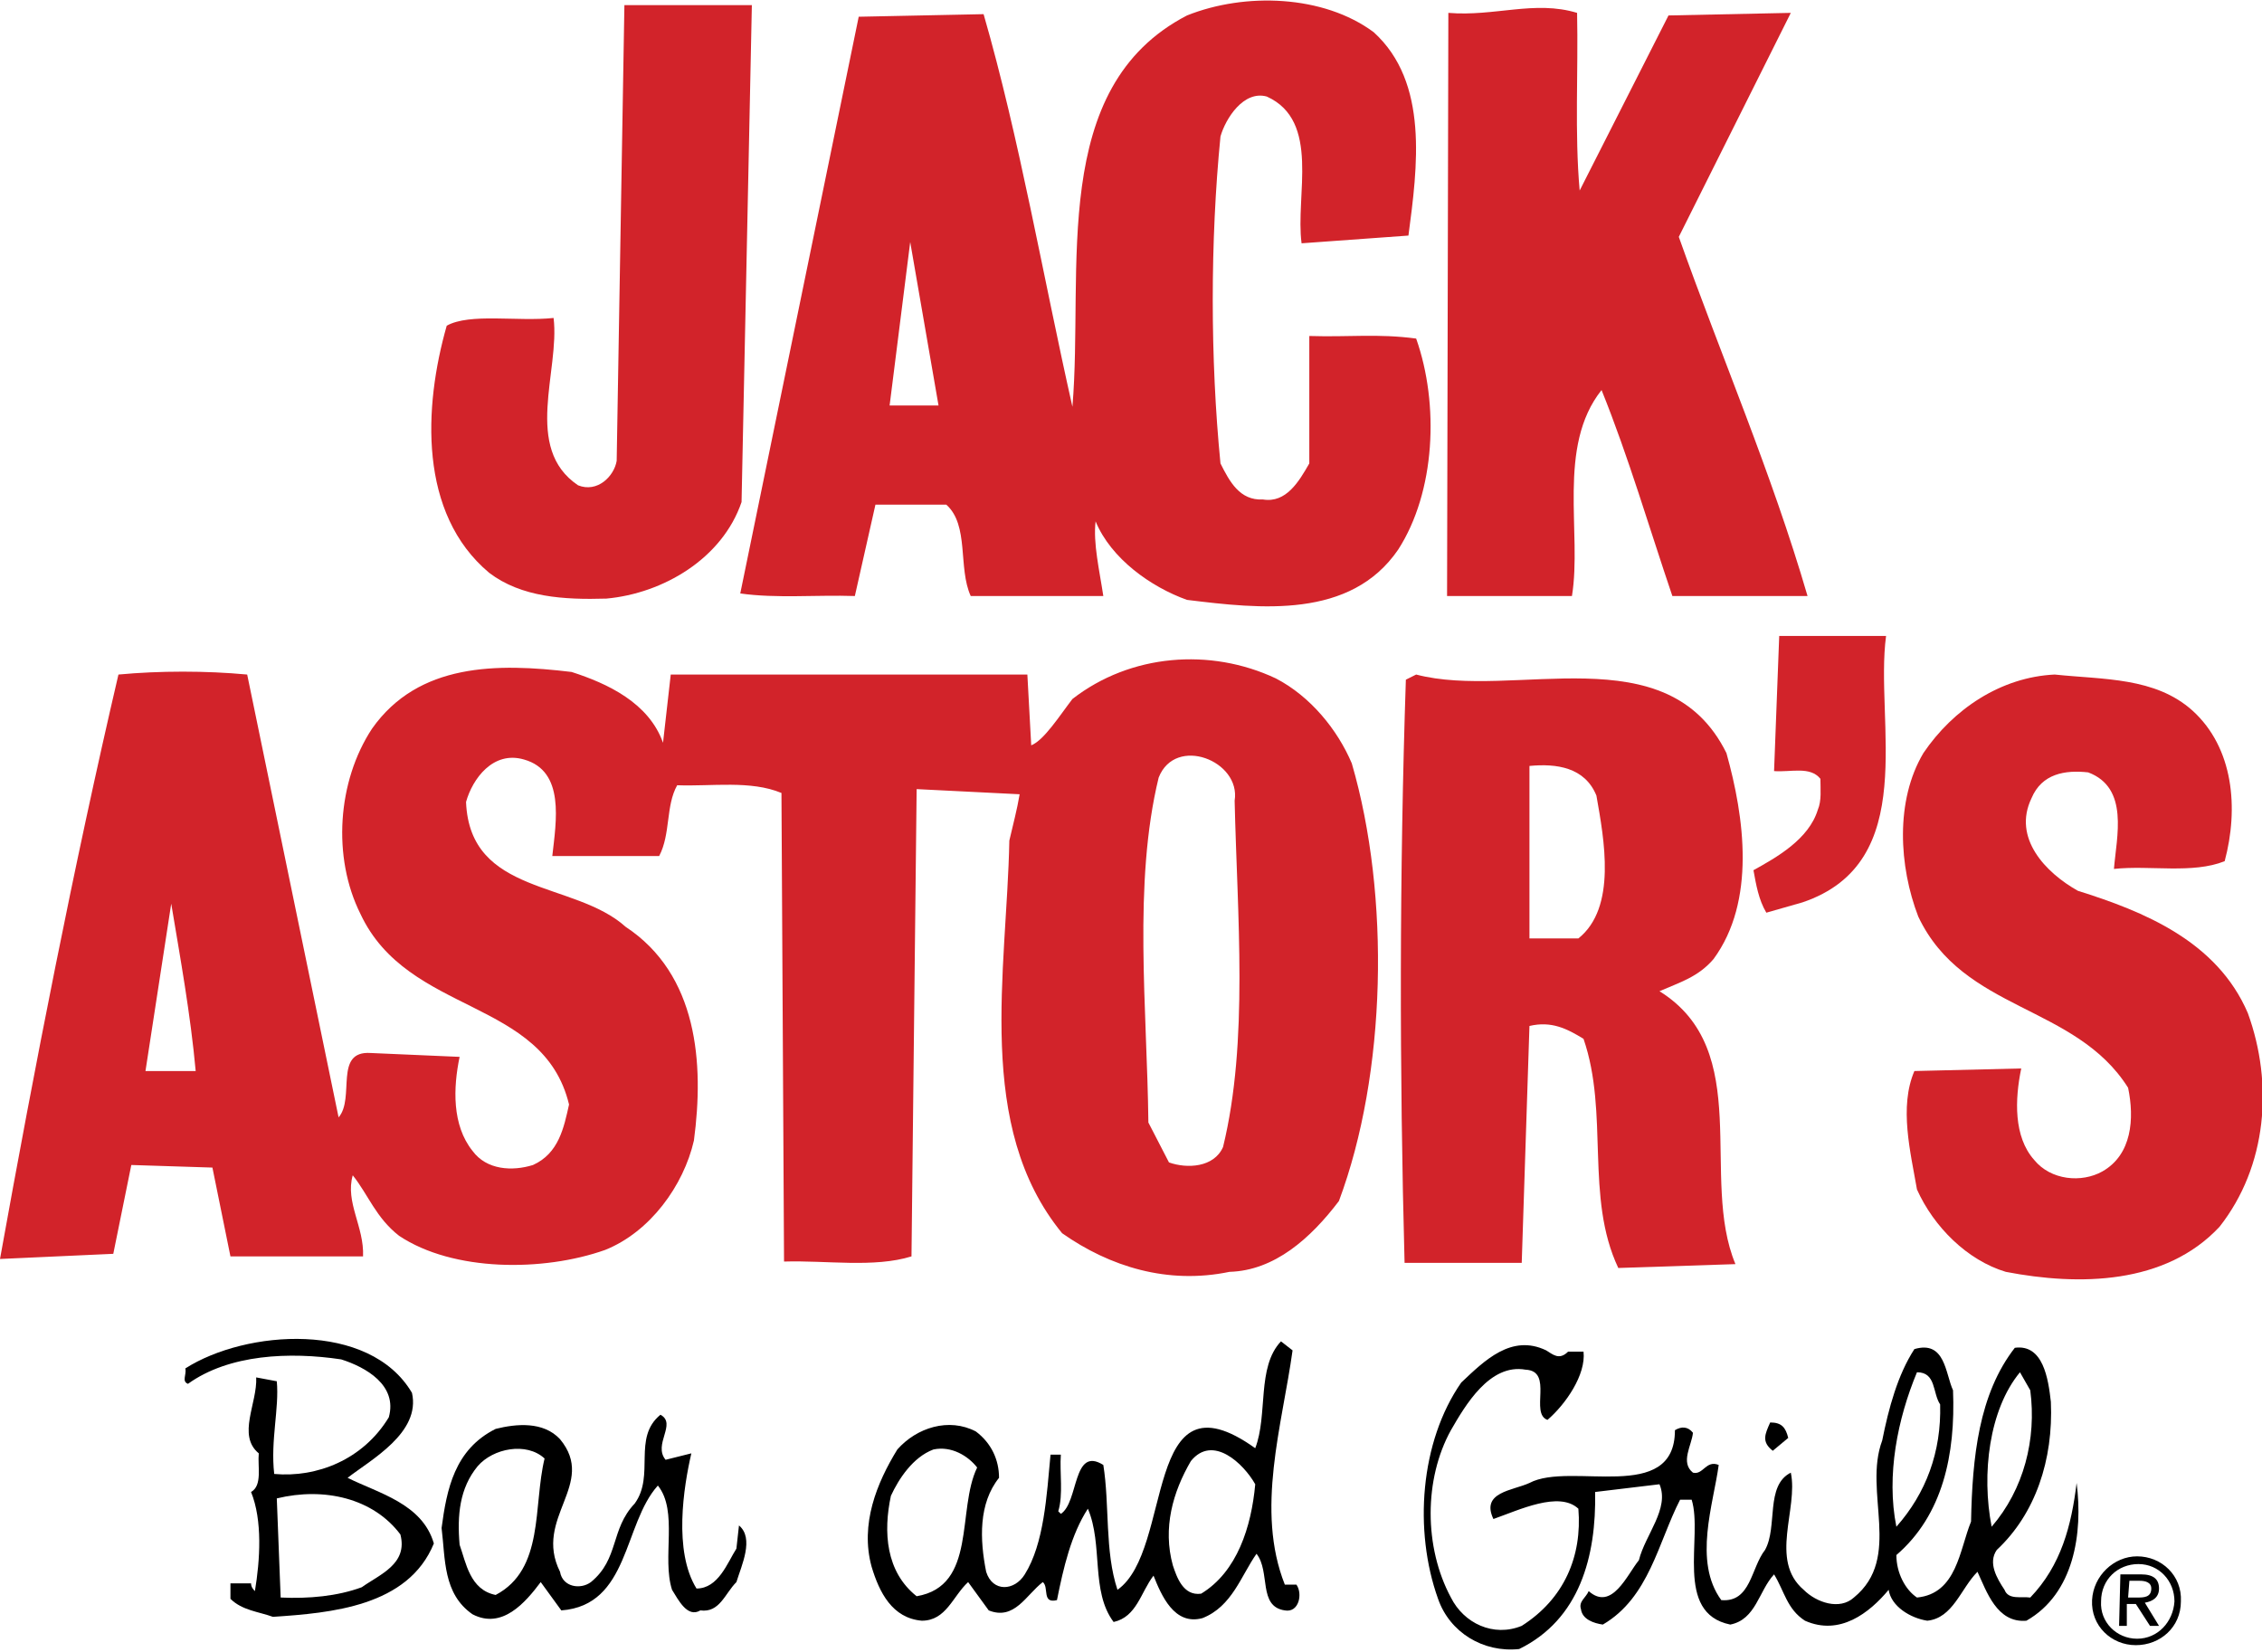
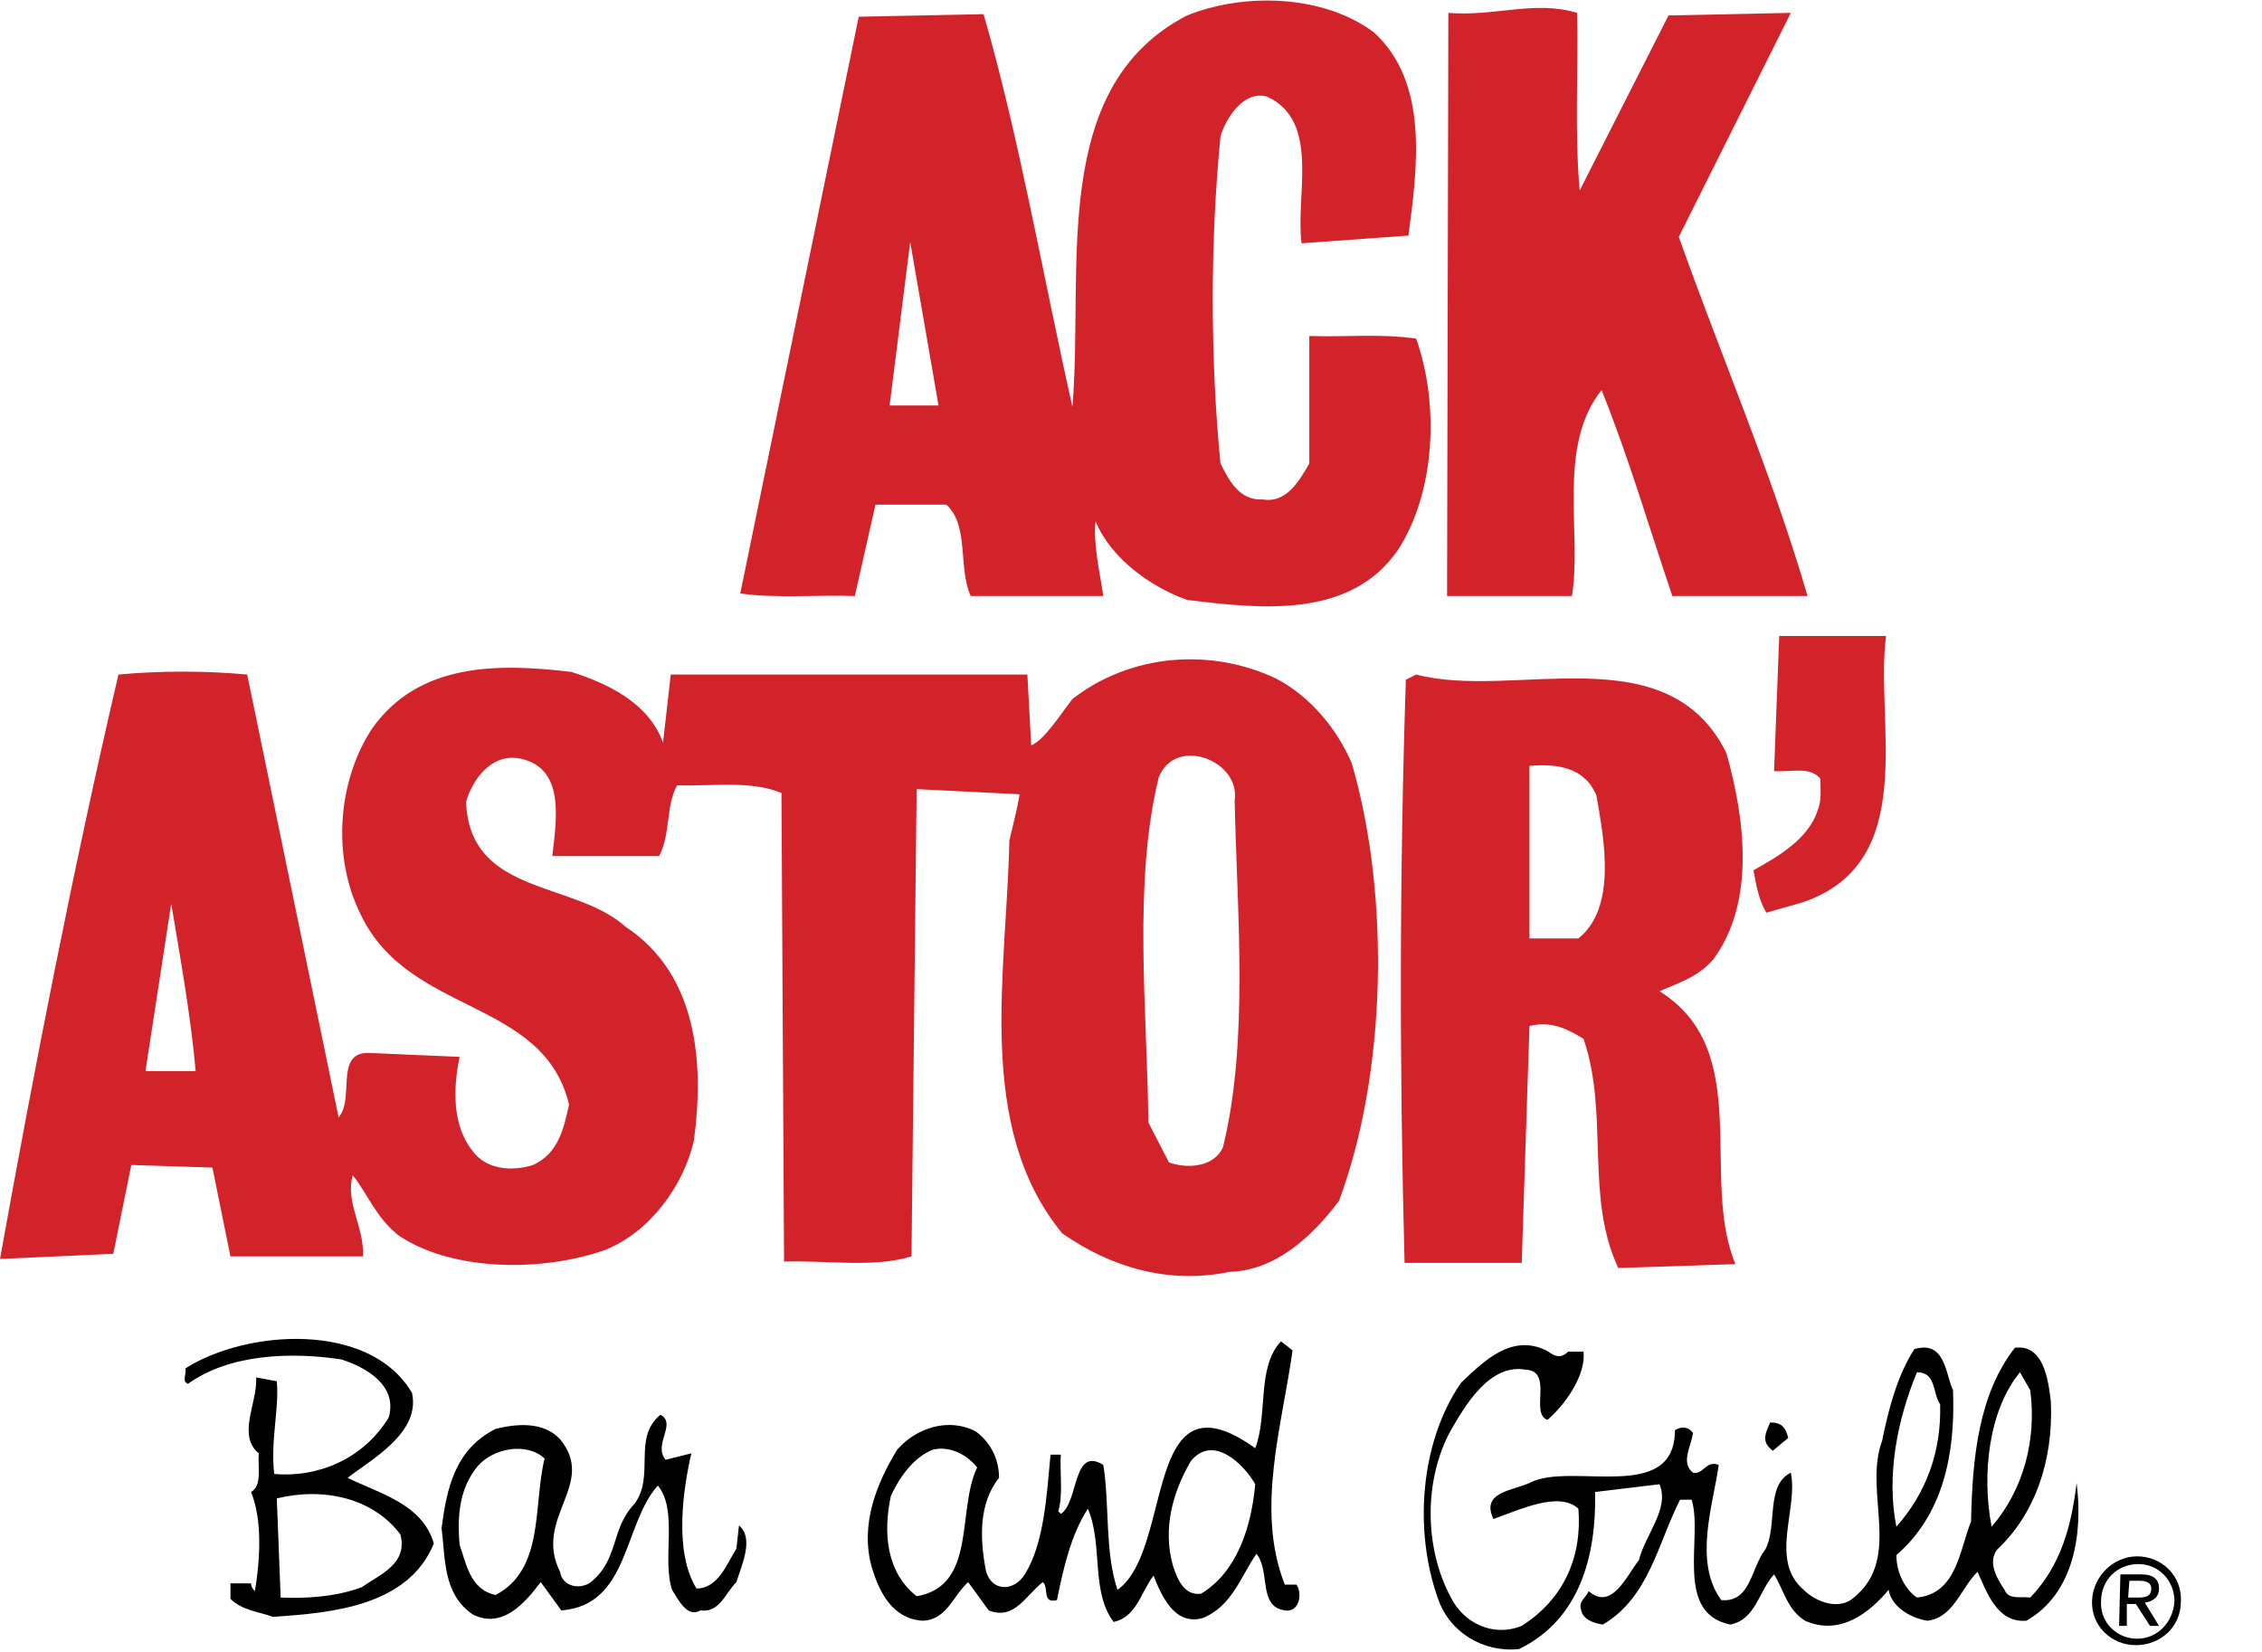
<svg xmlns="http://www.w3.org/2000/svg" version="1.1" id="Layer_1" x="0px" y="0px" width="175.7px" height="128.3px" viewBox="0 0 175.7 128.3" style="enable-background:new 0 0 175.7 128.3;" xml:space="preserve">
  <style type="text/css">
	.st0{fill:#D2232A;}
</style>
-   <path class="st0" d="M57.6,39c-1.5,4.4-6.1,7.1-10.5,7.5c-3.3,0.1-6.6-0.1-9.1-2c-5.5-4.6-5.1-12.9-3.3-19.2c1.8-1,5.5-0.3,8.3-0.6  c0.5,4.1-2.4,10.1,1.9,13c1.5,0.6,2.8-0.7,3-1.9l0.6-35.4l9.9,0L57.6,39L57.6,39L57.6,39z" />
  <path class="st0" d="M122.5,1c0.1,4.6-0.2,9.3,0.2,13.8l6.9-13.6l9.5-0.2l-8.7,17.4c3.3,9.3,7.2,18.3,10,27.9l-10.5,0  c-1.8-5.3-3.4-10.8-5.5-16c-3.5,4.4-1.5,11.1-2.3,16l-9.7,0l0.1-45.3C116.1,1.3,119.2,0,122.5,1L122.5,1L122.5,1z" />
  <path class="st0" d="M72.9,31.5l-2.2-12.7l-1.6,12.7L72.9,31.5L72.9,31.5L72.9,31.5z M106.7,2.5c4.3,3.9,3.4,10.5,2.7,15.8l-8.3,0.6  c-0.5-3.7,1.5-9.5-2.7-11.4c-1.8-0.5-3.2,1.7-3.6,3.1C94,18.7,94,27.9,94.8,36c0.7,1.4,1.5,2.9,3.3,2.8c1.8,0.3,2.8-1.4,3.6-2.8  l0-9.9c3.1,0.1,5.3-0.2,8.3,0.2c1.8,5.1,1.5,11.9-1.4,16.4c-3.7,5.4-10.7,4.6-16.4,3.9c-2.8-1-5.9-3.2-7.1-6.1  c-0.2,1.7,0.3,3.8,0.6,5.8l-10.3,0c-1-2.2-0.1-5.5-1.9-7.1l-5.5,0l-1.6,7.1c-3-0.1-6.1,0.2-8.9-0.2l9.2-44.8l9.7-0.2  c2.8,9.7,4.6,20.3,6.9,30.5c0.9-10.7-1.9-24.8,8.9-30.4C96.7-0.6,102.8-0.4,106.7,2.5L106.7,2.5L106.7,2.5z" />
  <path class="st0" d="M146.5,49.4c-0.9,6.7,2.7,17.6-6.5,20.7l-2.8,0.8c-0.6-1-0.8-2.2-1-3.3c1.8-1,4.3-2.4,5-4.7  c0.3-0.7,0.2-1.6,0.2-2.4c-0.8-1-2.3-0.5-3.6-0.6l0.4-10.5L146.5,49.4L146.5,49.4L146.5,49.4z" />
-   <path class="st0" d="M170.3,55.2c3.2,2.9,3.6,7.6,2.5,11.7c-2.5,1-5.8,0.3-8.6,0.6c0.2-2.5,1.2-6.3-2-7.5c-1.8-0.2-3.6,0.1-4.4,2  c-1.5,3.1,1.1,5.8,3.6,7.2c5.1,1.6,10.8,3.9,13.2,9.5c2,5.5,1.5,11.9-2.2,16.6c-4.2,4.5-10.9,4.6-16.6,3.5c-3-0.9-5.6-3.5-6.9-6.4  c-0.5-2.9-1.4-6.4-0.2-9.2l8.3-0.2c-0.5,2.4-0.6,5.3,1,7.1c1.3,1.6,3.7,1.8,5.3,0.9c2.3-1.3,2.5-4.1,2-6.5  c-4.1-6.5-12.8-5.9-16.3-13.3c-1.5-3.9-1.8-9,0.4-12.7c2.3-3.4,6-5.9,10.2-6.1C163.4,52.8,167.4,52.6,170.3,55.2L170.3,55.2  L170.3,55.2z" />
  <path class="st0" d="M118.8,59.5l0,13.4l3.8,0c3-2.4,2-7.7,1.4-11.1C123.1,59.6,120.9,59.3,118.8,59.5L118.8,59.5L118.8,59.5z   M134.1,58.5c1.4,5,2.3,11.5-1,16c-1.2,1.4-2.6,1.8-4.2,2.5c7.4,4.6,3.1,14.5,5.9,21.2l-9.1,0.3c-2.6-5.5-0.7-12-2.7-17.8  c-1.3-0.8-2.5-1.4-4.2-1l-0.6,18.4l-9.1,0c-0.4-14.9-0.4-30.3,0.1-45.3l0.8-0.4C117.6,54.4,129.5,49.2,134.1,58.5L134.1,58.5  L134.1,58.5z" />
  <path class="st0" d="M13.3,70.2l-2,13l3.9,0C14.8,78.8,14,74.4,13.3,70.2L13.3,70.2L13.3,70.2z M90,60.4c-2,8.2-0.9,18-0.8,26.8  l1.6,3.1c1.4,0.5,3.5,0.4,4.2-1.2c2-8.2,1.1-18,0.9-26.9C96.4,59.1,91.3,57.1,90,60.4L90,60.4L90,60.4z M105,59.3  c3,10.3,2.7,24.1-1,34c-2.2,2.9-5,5.4-8.5,5.5c-4.8,1-9.3-0.4-13-3c-6.8-8.3-4.3-20.3-4.1-30.5c0.3-1.3,0.6-2.4,0.8-3.6l-8-0.4  l-0.4,36.3c-2.9,0.9-6.6,0.3-9.9,0.4l-0.2-36.4c-2.4-1-5.4-0.5-8.1-0.6c-0.9,1.6-0.5,3.8-1.4,5.5l-8.3,0c0.3-2.7,1-6.6-2.2-7.5  c-2.4-0.7-4,1.5-4.5,3.3c0.3,7.3,8.4,6.1,12.4,9.7c5.6,3.7,6.1,10.6,5.3,16.6c-0.8,3.5-3.4,7.1-6.9,8.5c-4.8,1.7-11.8,1.7-16-1.1  c-1.8-1.4-2.4-3.2-3.6-4.7c-0.6,2.1,0.9,4,0.8,6.3l-10.3,0l-1.4-6.9l-6.3-0.2l-1.4,6.9L0,97.8c2.7-15,5.7-30.4,9.2-45.4  c3.2-0.3,6.8-0.3,10,0l7.1,34.4c1.3-1.5-0.4-5.2,2.5-5l6.9,0.3c-0.5,2.4-0.6,5.3,1,7.3c1.1,1.5,3.1,1.6,4.7,1.1  c2-0.9,2.4-2.9,2.8-4.7C42.2,77.5,31.7,78.9,28,71c-2.2-4.4-1.8-10.3,0.9-14.4c3.6-5.1,9.7-5.1,15.5-4.4c2.8,0.9,6,2.4,7.1,5.5  l0.6-5.3l27.7,0l0.3,5.5c1-0.4,2.2-2.3,3.2-3.6c4.5-3.5,10.7-4,15.8-1.6C101.8,54.1,103.9,56.7,105,59.3L105,59.3L105,59.3z" />
  <path d="M156.9,106.6c-2.4,2.9-3,7.9-2.2,12c2.5-2.9,3.5-6.8,3-10.6L156.9,106.6L156.9,106.6L156.9,106.6z M148.9,106.6  c-1.5,3.6-2.4,8-1.6,12c2.3-2.6,3.5-5.8,3.4-9.5C150.1,108.2,150.4,106.6,148.9,106.6L148.9,106.6L148.9,106.6z M121.8,105l1.2,0  c0.2,1.8-1.4,4.1-2.8,5.3c-1.4-0.5,0.5-3.8-1.7-3.9c-2.8-0.5-4.7,2.8-5.8,4.7c-2.1,3.8-2.1,9.1,0,13c1,2,3.3,3.1,5.5,2.2  c3.3-2.1,4.7-5.4,4.4-9.1c-1.5-1.4-4.6,0.1-6.6,0.8c-1-2.1,1.5-2.2,2.8-2.8c3.2-1.7,11.3,1.7,11.3-4.1c0.5-0.3,1-0.3,1.4,0.2  c-0.1,1-1,2.3,0,3.1c0.8,0.2,1-1,2-0.6c-0.4,3-2,7.5,0.2,10.5c2.3,0.2,2.3-2.5,3.4-3.9c1-1.8,0-5,2-6c0.6,2.8-1.7,6.8,1,9.1  c1,1,2.8,1.6,3.9,0.6c3.8-3.1,0.7-8.2,2.2-12.2c0.5-2.5,1.2-5.1,2.5-7.1c2.4-0.7,2.4,1.9,3,3.2c0.2,5-0.8,9.7-4.4,12.8  c0,1.4,0.7,2.7,1.6,3.3c3.1-0.3,3.3-3.7,4.2-5.9c0.1-5,0.6-9.9,3.4-13.5c2.2-0.3,2.6,2.4,2.8,4.2c0.2,4.5-1.2,8.7-4.2,11.5  c-0.7,1,0,2.2,0.6,3.1c0.3,0.8,1.3,0.5,2,0.6c2.4-2.5,3.2-5.6,3.6-8.9c0.5,3.9-0.2,8.6-3.9,10.7c-2.3,0.2-3.1-2.3-3.8-3.8  c-1.3,1.3-1.9,3.6-3.9,3.8c-1.3-0.2-2.8-1.1-3-2.4c-1.5,1.8-3.8,3.6-6.5,2.4c-1.4-0.9-1.6-2.3-2.4-3.6c-1.2,1.3-1.4,3.5-3.4,3.9  c-4.4-0.9-2.1-6.8-3-9.7l-0.9,0c-1.7,3.3-2.4,7.6-6,9.7c-0.7-0.1-1.6-0.4-1.7-1.2c-0.2-0.6,0.4-0.9,0.6-1.4c1.8,1.6,3-1.3,3.9-2.4  c0.5-2,2.4-4,1.6-5.9l-5,0.6c0.1,5-1.2,9.9-5.9,12.2c-2.8,0.3-5.4-1.3-6.3-3.9c-1.9-5.3-1.4-12.2,1.8-16.8c1.8-1.7,3.9-3.8,6.6-2.5  C120.6,105.2,121.1,105.7,121.8,105L121.8,105L121.8,105z" />
  <path d="M138.9,111.7l-1.2,1c-0.9-0.7-0.6-1.3-0.2-2.2C138.4,110.5,138.7,110.9,138.9,111.7L138.9,111.7L138.9,111.7z" />
  <path d="M37.1,113.9c-1.4,1.7-1.6,3.8-1.4,6.1c0.5,1.4,0.8,3.5,2.8,3.9c3.8-2,2.9-6.9,3.8-10.6C40.9,112,38.3,112.5,37.1,113.9  L37.1,113.9L37.1,113.9z M51.7,113.4l2-0.5c-0.6,2.6-1.4,7.6,0.4,10.5c1.7,0,2.4-2,3.1-3.1l0.2-1.8c1.2,1,0.2,3.1-0.2,4.4  c-0.9,0.9-1.3,2.4-2.8,2.2c-1,0.6-1.7-0.8-2.2-1.6c-0.8-2.5,0.5-6.1-1.1-8.1c-2.7,3-2.2,9.3-7.5,9.7l-1.6-2.2  c-1.2,1.6-3,3.7-5.3,2.5c-2.3-1.6-2.1-4.3-2.4-6.7c0.4-3,1-6.1,4.2-7.7c1.6-0.4,3.7-0.6,5,0.8c2.9,3.5-2.1,6.1,0,10.3  c0.2,1.2,1.6,1.4,2.4,0.8c2.2-1.8,1.5-4.1,3.4-6.1c1.6-2.2-0.2-5.1,2-6.9C52.6,110.6,50.7,112.2,51.7,113.4L51.7,113.4L51.7,113.4z" />
  <path d="M92.5,113.5c-1.4,2.4-2.2,5.2-1.4,8.1c0.3,0.9,0.8,2.4,2.2,2.2c2.8-1.7,3.9-5.2,4.2-8.5C96.6,113.7,94.2,111.4,92.5,113.5  L92.5,113.5L92.5,113.5z M72.5,112.6c-1.6,0.6-2.7,2.3-3.3,3.6c-0.6,2.8-0.4,5.9,2,7.8c4.7-0.8,3.1-6.7,4.7-10  C75.2,113.1,73.9,112.3,72.5,112.6L72.5,112.6L72.5,112.6z M100.4,104.9c-0.8,5.8-2.9,12.4-0.6,18.2l0.9,0c0.5,0.7,0.2,2.2-0.9,2  c-2.1-0.3-1.1-3-2.2-4.4c-1.2,1.7-1.9,4.1-4.2,5c-2.2,0.6-3.2-1.8-3.8-3.3c-1,1.3-1.3,3.2-3.1,3.6c-1.8-2.4-0.8-6-2-8.8  c-1.3,2-1.9,4.6-2.4,7.1c-1.2,0.3-0.6-1-1.1-1.4c-1.3,1-2.2,3-4.2,2.2l-1.6-2.2c-1.2,1.1-1.7,3-3.6,3c-2.3-0.2-3.3-2.2-3.9-4.2  c-0.9-3.3,0.4-6.5,2-9.1c1.5-1.7,4-2.5,6.1-1.4c1.2,0.9,1.8,2.2,1.8,3.6c-1.6,2-1.5,4.8-1,7.3c0.5,1.6,2.2,1.5,3,0.2  c1.5-2.4,1.7-6.1,2-9.3l0.8,0c-0.1,1.4,0.2,3.1-0.2,4.4l0.2,0.2c1.4-0.9,0.9-5.3,3.3-3.8c0.5,3.1,0.1,6.7,1.1,9.7  c4.4-3.1,1.9-17.3,10.7-11c1-2.6,0.1-6.3,2-8.3L100.4,104.9L100.4,104.9L100.4,104.9z" />
  <path d="M21.5,116.4l0.3,7.7c2.2,0.1,4.4-0.1,6.3-0.8c1.4-1,3.6-1.8,3-4.1C29,116.4,25.2,115.5,21.5,116.4L21.5,116.4L21.5,116.4z   M32,108.2c0.7,3.1-3.2,5.2-5,6.6c2.4,1.2,5.8,2,6.7,5.1c-2,4.9-8,5.4-12.5,5.7c-1.1-0.4-2.4-0.5-3.3-1.4l0-1.2h1.6  c0,0.3,0.2,0.5,0.3,0.6c0.4-2.4,0.6-5.5-0.3-7.7c0.9-0.5,0.5-2,0.6-3c-1.7-1.4-0.1-3.9-0.2-5.9l1.6,0.3c0.2,2.1-0.5,4.6-0.2,7.2  c3.3,0.3,6.9-1.1,8.9-4.4c0.7-2.5-1.8-3.9-3.7-4.5c-4-0.6-8.7-0.4-11.9,1.9c-0.5-0.2-0.1-0.7-0.2-1.2  C19.1,103.3,28.7,102.6,32,108.2L32,108.2L32,108.2z" />
  <path d="M165.3,124.1l0.7,0c0.5,0,1.1,0,1.1-0.7c0-0.5-0.5-0.6-0.9-0.6h-0.8L165.3,124.1L165.3,124.1L165.3,124.1z M164.7,122.3  l1.6,0c1,0,1.4,0.4,1.4,1.1c0,0.7-0.5,1-1.1,1.1l1.1,1.8l-0.7,0l-1.1-1.7h-0.7l0,1.7l-0.6,0L164.7,122.3L164.7,122.3L164.7,122.3z   M166,127.3c1.6,0,2.8-1.3,2.9-2.9c0-1.6-1.2-2.9-2.8-2.9c-1.6,0-2.9,1.2-2.9,2.9C163.1,126,164.4,127.3,166,127.3L166,127.3  L166,127.3z M166,120.9c1.9,0,3.5,1.5,3.4,3.5c0,2-1.6,3.4-3.5,3.4c-1.9,0-3.5-1.5-3.4-3.5C162.6,122.4,164.2,120.9,166,120.9  L166,120.9L166,120.9z" />
</svg>